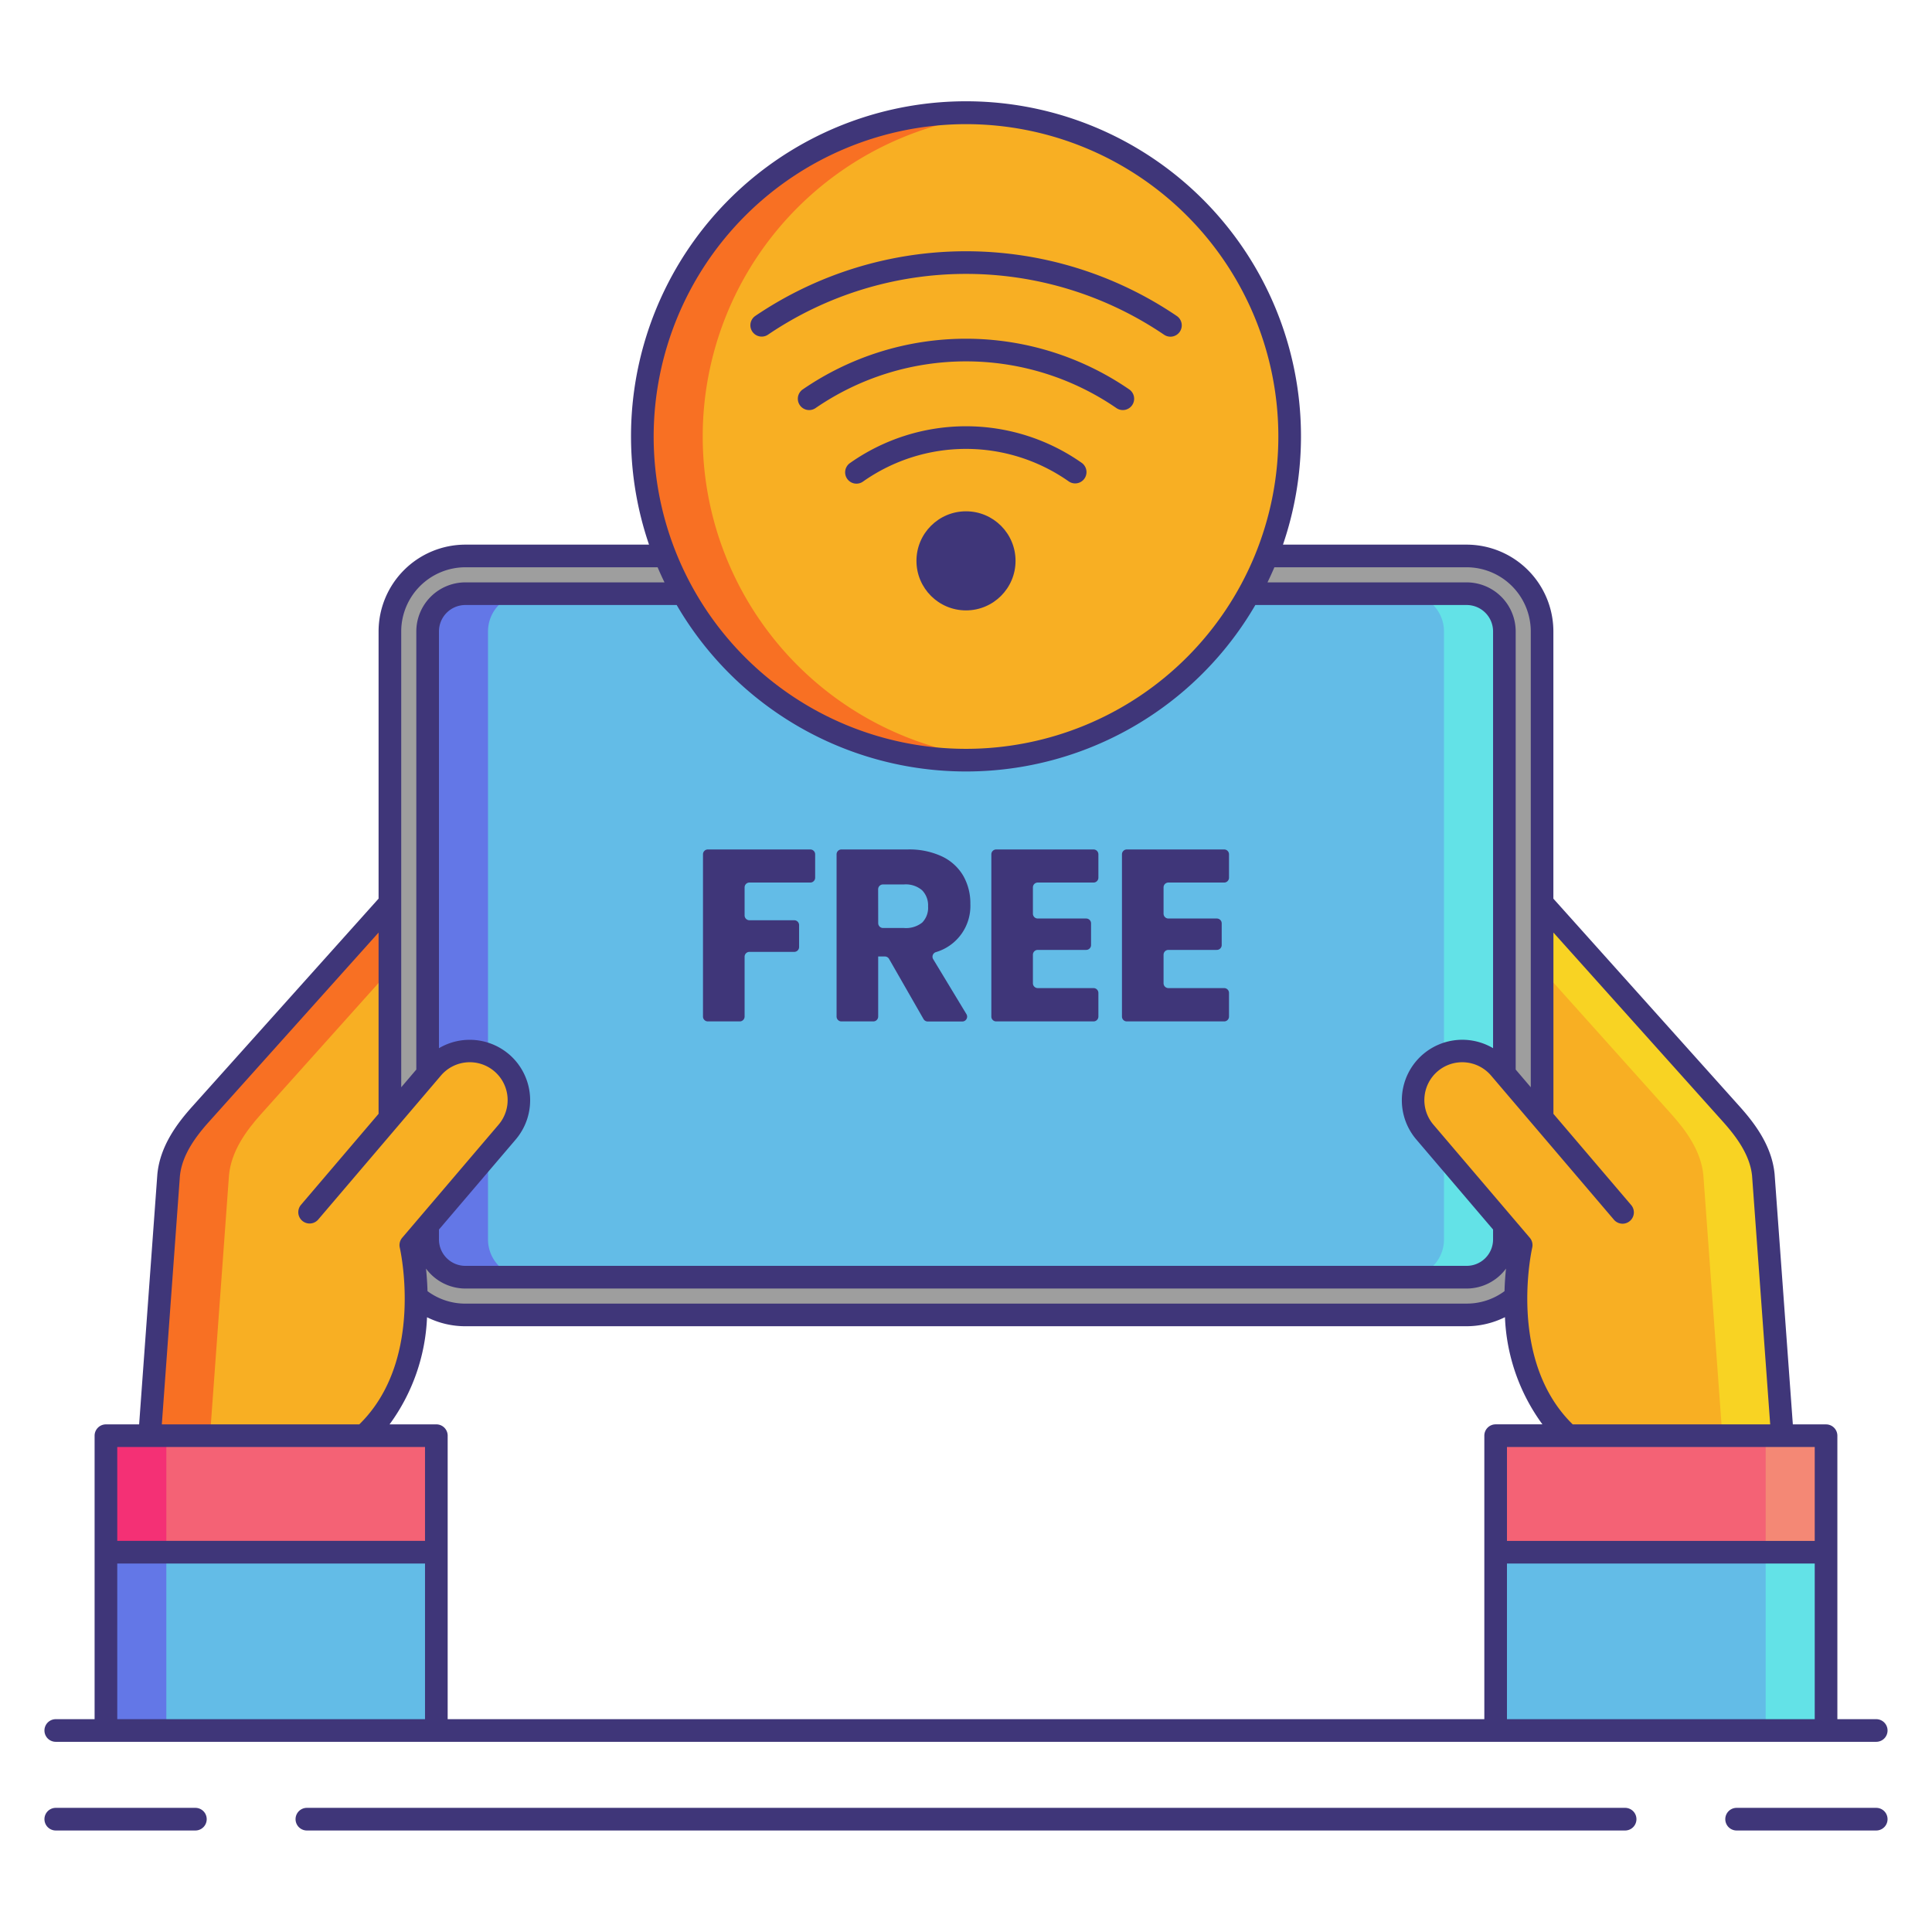
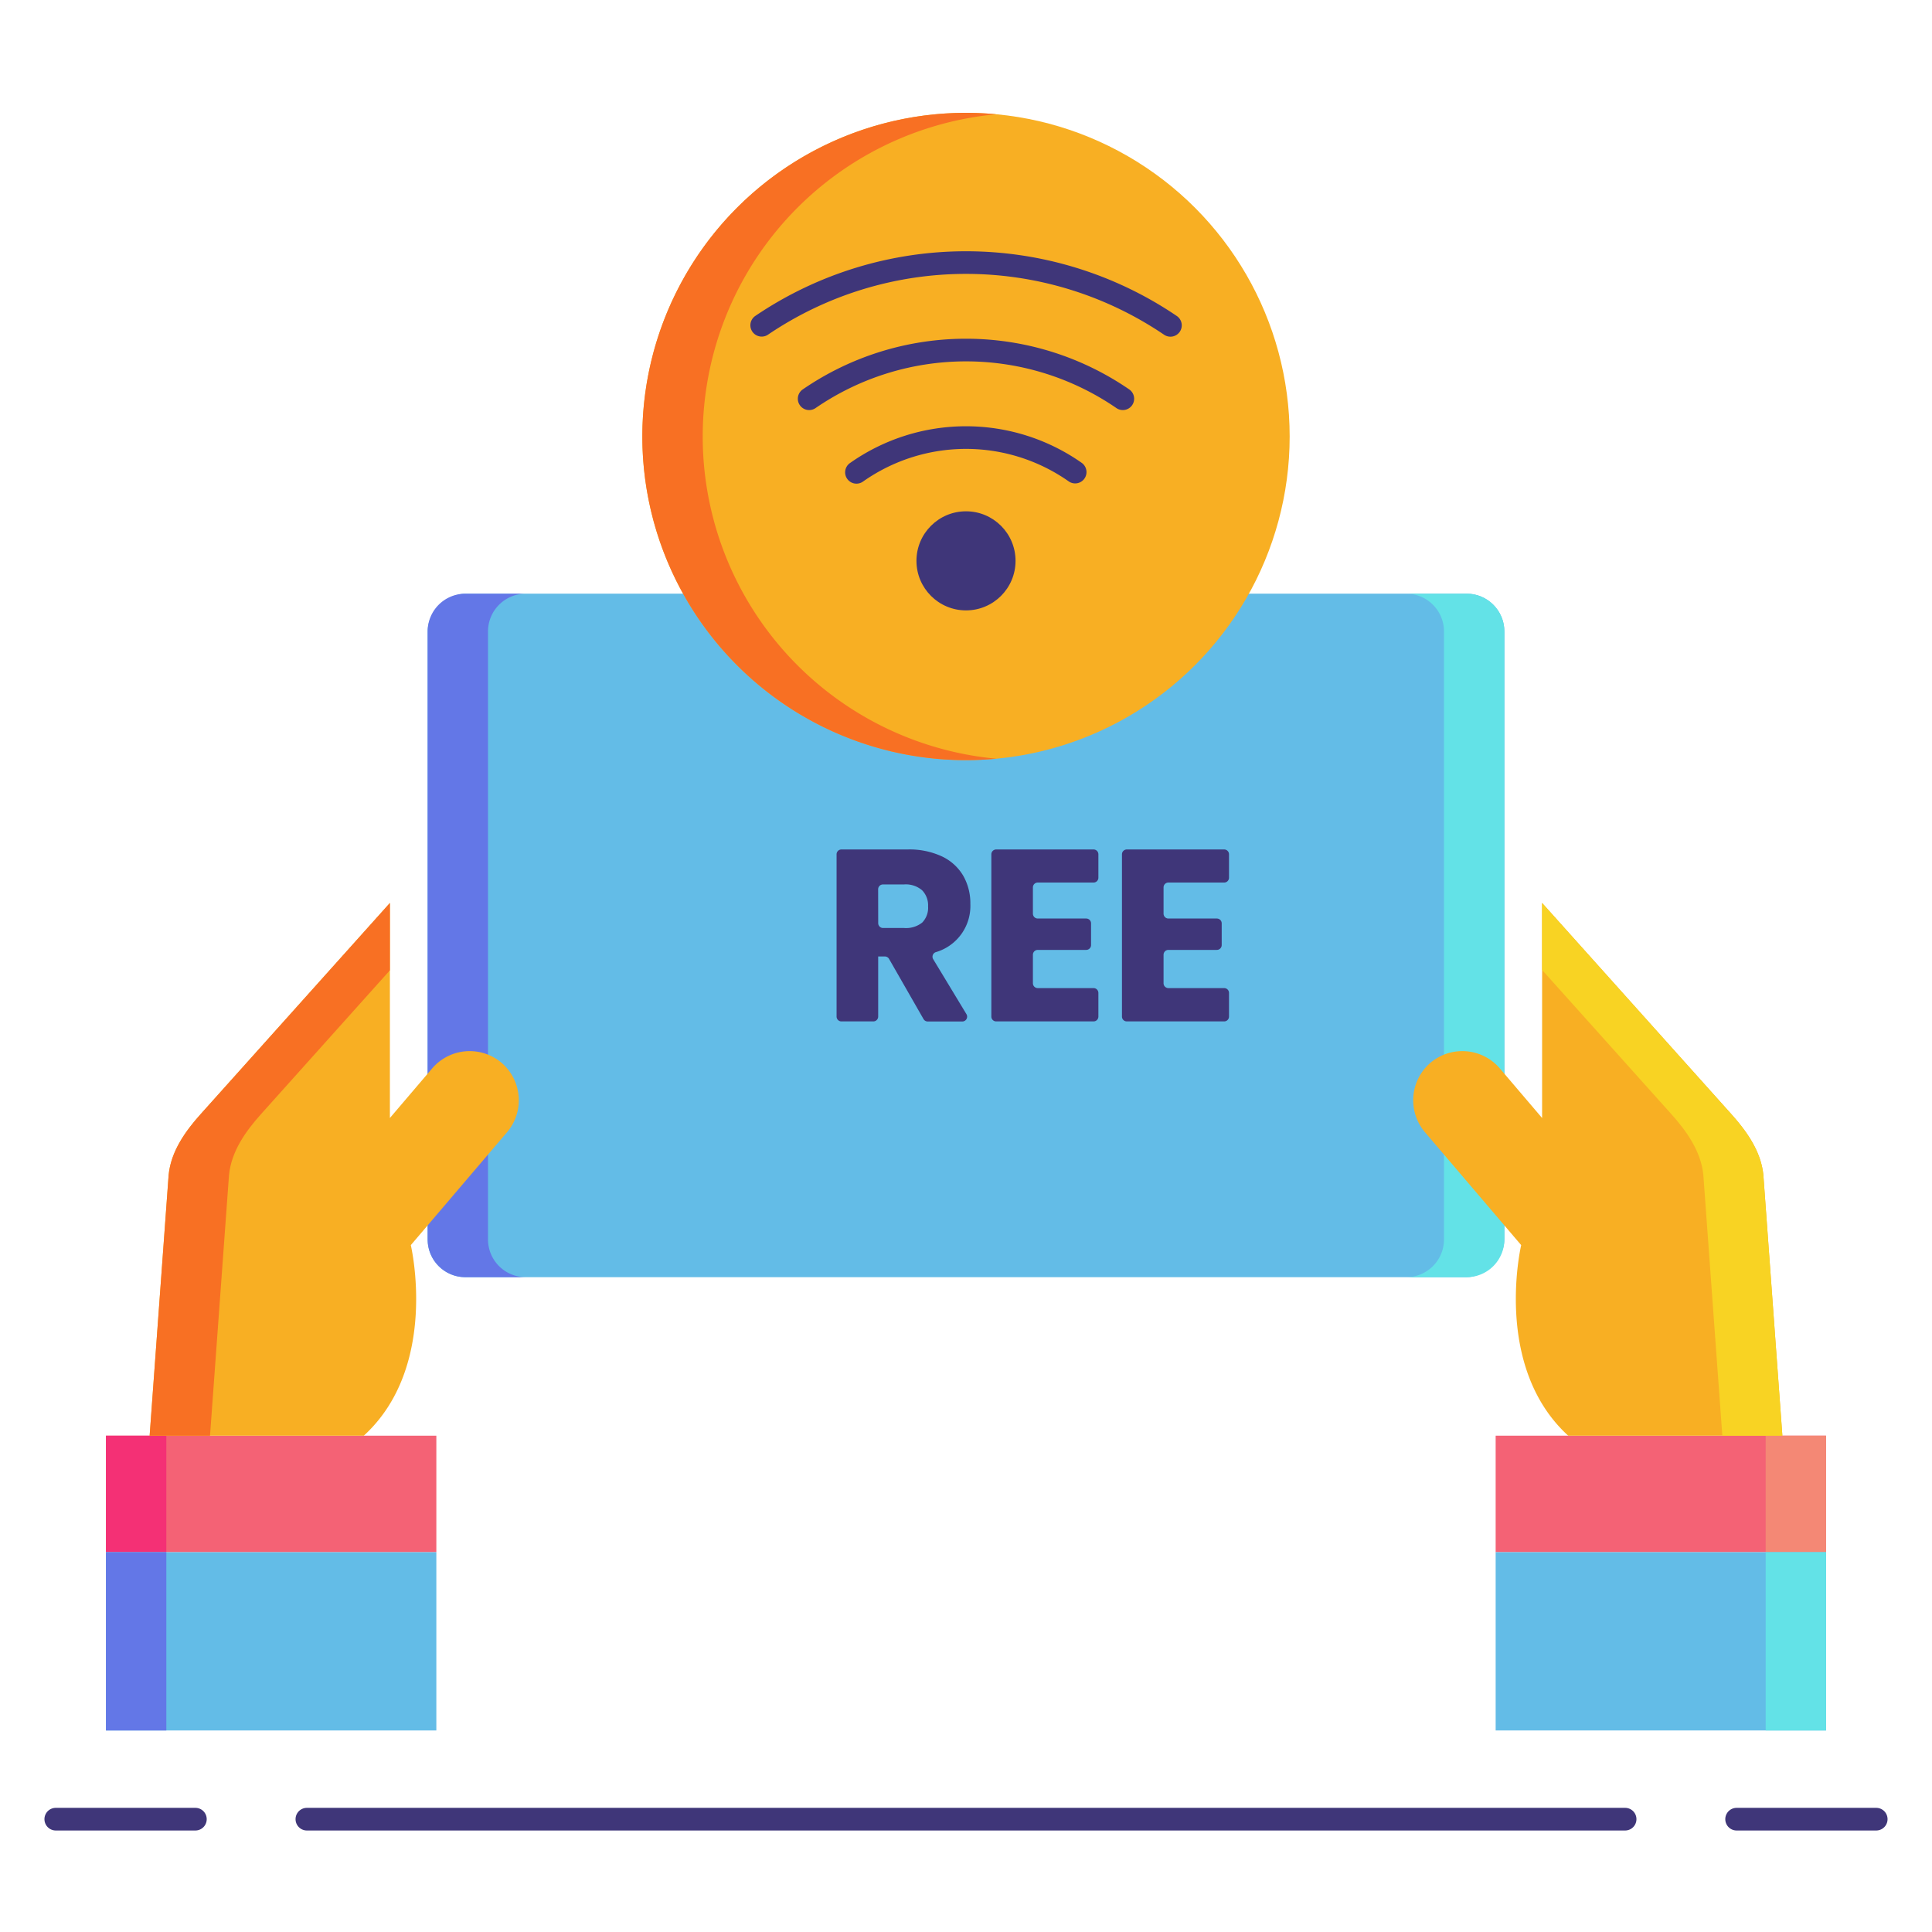
<svg xmlns="http://www.w3.org/2000/svg" height="512" viewBox="0 0 256 256" width="512">
-   <rect fill="#9e9e9e" height="152.672" rx="10" transform="matrix(0 1 -1 0 251.95 -4.05)" width="100.566" x="77.717" y="47.614" />
  <rect fill="#63bce7" height="142.672" rx="5" transform="matrix(0 -1 1 0 4.05 251.95)" width="90.567" x="82.717" y="52.614" />
  <path d="m64.664 164.233v-80.566a5 5 0 0 1 5-5h-8a5 5 0 0 0 -5 5v80.566a5 5 0 0 0 5 5h8a5 5 0 0 1 -5-5z" fill="#6377e7" />
  <path d="m191.336 164.233v-80.566a5 5 0 0 0 -5-5h8a5 5 0 0 1 5 5v80.566a5 5 0 0 1 -5 5h-8a5 5 0 0 0 5-5z" fill="#63e2e7" />
  <path d="m14.039 190.236h43.779v15.437h-43.779z" fill="#f46275" transform="matrix(-1 0 0 -1 71.857 395.91)" />
  <path d="m14.039 190.236h8v15.438h-8z" fill="#f43075" />
  <path d="m14.039 205.673h43.779v23.622h-43.779z" fill="#63bce7" transform="matrix(-1 0 0 -1 71.857 434.969)" />
  <path d="m14.039 205.673h8v23.623h-8z" fill="#6377e7" />
  <path d="m51.664 119.647v28.493l5.608-6.58a6.537 6.537 0 0 1 9.189-.732 6.537 6.537 0 0 1 .732 9.189l-12.758 14.968s3.808 16.07-6.23 25.252h-28.376l2.516-34.521c.3-3.188 2.268-5.885 4.267-8.116z" fill="#f8af23" />
  <path d="m34.611 147.6 17.053-19.027v-8.926l-25.053 27.953c-2 2.23-3.965 4.927-4.267 8.115l-2.516 34.521h8l2.516-34.521c.302-3.188 2.268-5.885 4.267-8.115z" fill="#f87023" />
  <path d="m198.182 190.236h43.779v15.437h-43.779z" fill="#f46275" />
  <path d="m233.961 190.236h8v15.438h-8z" fill="#f48875" />
  <path d="m198.182 205.673h43.779v23.622h-43.779z" fill="#63bce7" />
  <path d="m233.961 205.673h8v23.623h-8z" fill="#63e2e7" />
  <path d="m204.336 119.647v28.493l-5.608-6.58a6.537 6.537 0 0 0 -9.189-.732 6.537 6.537 0 0 0 -.732 9.189l12.758 14.968s-3.808 16.07 6.23 25.252h28.377l-2.516-34.521c-.3-3.188-2.268-5.885-4.267-8.116z" fill="#f8af23" />
  <path d="m233.656 155.715c-.3-3.188-2.268-5.885-4.267-8.115l-25.053-27.953v8.878l17.1 19.074c2 2.23 3.965 4.927 4.267 8.115l2.516 34.521h7.957z" fill="#f8d323" />
-   <path d="m108.012 113.2v3.1a.642.642 0 0 1 -.642.642h-8.065a.642.642 0 0 0 -.642.642v3.712a.642.642 0 0 0 .642.642h5.937a.642.642 0 0 1 .642.642v2.907a.642.642 0 0 1 -.642.642h-5.937a.642.642 0 0 0 -.642.642v7.929a.642.642 0 0 1 -.642.642h-4.229a.642.642 0 0 1 -.642-.642v-21.5a.642.642 0 0 1 .642-.642h13.578a.642.642 0 0 1 .642.642z" fill="#3f3679" />
  <path d="m122.367 135.023-4.562-7.962a.642.642 0 0 0 -.557-.323h-.885v7.962a.642.642 0 0 1 -.642.642h-4.228a.642.642 0 0 1 -.642-.642v-21.5a.642.642 0 0 1 .642-.642h8.771a10.167 10.167 0 0 1 4.578.935 6.467 6.467 0 0 1 2.8 2.563 7.348 7.348 0 0 1 .935 3.724 6.375 6.375 0 0 1 -4.595 6.391.636.636 0 0 0 -.325.933l4.4 7.274a.642.642 0 0 1 -.55.975h-4.582a.642.642 0 0 1 -.558-.33zm-6-12.7a.642.642 0 0 0 .642.642h2.775a3.441 3.441 0 0 0 2.418-.726 2.8 2.8 0 0 0 .773-2.144 2.842 2.842 0 0 0 -.79-2.128 3.312 3.312 0 0 0 -2.4-.774h-2.785a.642.642 0 0 0 -.642.642z" fill="#3f3679" />
  <path d="m136.866 117.58v3.487a.642.642 0 0 0 .642.642h6.42a.642.642 0 0 1 .642.642v2.874a.642.642 0 0 1 -.642.642h-6.42a.642.642 0 0 0 -.642.642v3.777a.642.642 0 0 0 .642.642h7.392a.642.642 0 0 1 .642.642v3.13a.642.642 0 0 1 -.642.642h-12.9a.642.642 0 0 1 -.642-.642v-21.5a.642.642 0 0 1 .642-.642h12.9a.642.642 0 0 1 .642.642v3.1a.642.642 0 0 1 -.642.642h-7.388a.642.642 0 0 0 -.646.638z" fill="#3f3679" />
  <path d="m154.178 117.58v3.487a.642.642 0 0 0 .642.642h6.42a.642.642 0 0 1 .642.642v2.874a.642.642 0 0 1 -.642.642h-6.42a.642.642 0 0 0 -.642.642v3.777a.642.642 0 0 0 .642.642h7.388a.642.642 0 0 1 .642.642v3.13a.642.642 0 0 1 -.642.642h-12.9a.642.642 0 0 1 -.642-.642v-21.5a.642.642 0 0 1 .642-.642h12.9a.642.642 0 0 1 .642.642v3.1a.642.642 0 0 1 -.642.642h-7.388a.642.642 0 0 0 -.642.638z" fill="#3f3679" />
  <circle cx="128" cy="57.837" fill="#f8af23" r="42.887" />
  <path d="m93.113 57.837a42.886 42.886 0 0 1 38.887-42.695c-1.318-.122-2.65-.192-4-.192a42.887 42.887 0 0 0 0 85.774c1.35 0 2.682-.07 4-.192a42.886 42.886 0 0 1 -38.887-42.695z" fill="#f87023" />
  <g fill="#3f3679">
    <circle cx="128" cy="74.315" r="6.565" />
    <path d="m101.762 44.347a46.762 46.762 0 0 1 52.476 0 1.5 1.5 0 1 0 1.685-2.482 49.762 49.762 0 0 0 -55.845 0 1.5 1.5 0 0 0 1.685 2.482z" />
    <path d="m149.63 51.6a38.187 38.187 0 0 0 -43.263 0 1.5 1.5 0 1 0 1.7 2.472 35.188 35.188 0 0 1 39.863 0 1.5 1.5 0 1 0 1.7-2.472z" />
    <path d="m143.354 61.345a26.671 26.671 0 0 0 -30.71 0 1.5 1.5 0 1 0 1.729 2.451 23.671 23.671 0 0 1 27.251 0 1.5 1.5 0 0 0 1.729-2.451z" />
    <path d="m25.89 239.55h-18.5a1.5 1.5 0 1 0 0 3h18.5a1.5 1.5 0 0 0 0-3z" />
    <path d="m248.61 239.55h-18.5a1.5 1.5 0 0 0 0 3h18.5a1.5 1.5 0 0 0 0-3z" />
    <path d="m215.337 239.55h-174.674a1.5 1.5 0 1 0 0 3h174.674a1.5 1.5 0 0 0 0-3z" />
-     <path d="m7.39 230.8h241.22a1.5 1.5 0 0 0 0-3h-5.149v-37.56a1.5 1.5 0 0 0 -1.5-1.5h-4.4l-2.417-33.162c-.356-3.762-2.668-6.773-4.643-8.976l-24.67-27.525v-35.41a11.513 11.513 0 0 0 -11.5-11.5h-24.331a44.387 44.387 0 1 0 -84 0h-24.336a11.513 11.513 0 0 0 -11.5 11.5v35.406l-24.669 27.527c-1.975 2.2-4.288 5.214-4.646 9.008l-2.414 33.13h-4.4a1.5 1.5 0 0 0 -1.5 1.5v37.562h-5.145a1.5 1.5 0 1 0 0 3zm51.929-25.123v-15.441a1.5 1.5 0 0 0 -1.5-1.5h-6.2a25.741 25.741 0 0 0 4.965-14.194 11.373 11.373 0 0 0 5.079 1.191h132.673a11.51 11.51 0 0 0 5.079-1.2 25.745 25.745 0 0 0 4.966 14.2h-6.2a1.5 1.5 0 0 0 -1.5 1.5v37.567h-137.363zm8.116-65.987a8.026 8.026 0 0 0 -9.27-.8v-55.223a3.5 3.5 0 0 1 3.5-3.5h28a44.345 44.345 0 0 0 76.674 0h28a3.5 3.5 0 0 1 3.5 3.5v55.222a8.013 8.013 0 0 0 -10.171 12.1l10.171 11.932v1.311a3.5 3.5 0 0 1 -3.5 3.5h-132.675a3.5 3.5 0 0 1 -3.5-3.5v-1.311l10.171-11.931a8.027 8.027 0 0 0 -.901-11.304zm126.9 33.047h-132.671a8.4 8.4 0 0 1 -5.017-1.652c-.032-1.109-.109-2.116-.2-2.992a6.488 6.488 0 0 0 5.22 2.644h132.669a6.488 6.488 0 0 0 5.22-2.644c-.094.875-.171 1.883-.2 2.992a8.388 8.388 0 0 1 -5.02 1.648zm5.346 55.063v-20.627h40.78v20.627zm40.78-23.623h-40.78v-12.441h40.78zm-12.189-55.577c1.667 1.86 3.617 4.366 3.888 7.223l2.4 32.912h-26.169c-8.733-8.532-5.4-23.257-5.366-23.407a1.5 1.5 0 0 0 -.318-1.317l-12.758-14.968a5.018 5.018 0 1 1 7.638-6.51l5.608 6.58 10.649 12.494a1.5 1.5 0 1 0 2.283-1.946l-10.291-12.073v-24.02zm-33.936-73.433a8.51 8.51 0 0 1 8.5 8.5v60.4l-2-2.346v-58.054a6.508 6.508 0 0 0 -6.5-6.5h-26.386q.479-.987.912-2zm-66.336-58.717a41.387 41.387 0 1 1 -41.387 41.387 41.434 41.434 0 0 1 41.387-41.387zm-74.836 67.217a8.51 8.51 0 0 1 8.5-8.5h25.474q.431 1.013.912 2h-26.386a6.508 6.508 0 0 0 -6.5 6.5v58.055l-2 2.346v-60.4zm-29.327 72.189c.273-2.889 2.223-5.4 3.891-7.256l22.436-25.033v24.02l-10.291 12.073a1.5 1.5 0 0 0 2.283 1.946l10.649-12.494 5.608-6.58a5.018 5.018 0 1 1 7.638 6.51l-12.758 14.969a1.5 1.5 0 0 0 -.318 1.317c.035.15 3.367 14.875-5.366 23.407h-26.167zm-8.3 35.88h40.78v12.438h-40.778zm0 15.438h40.78v20.626h-40.778z" />
  </g>
</svg>